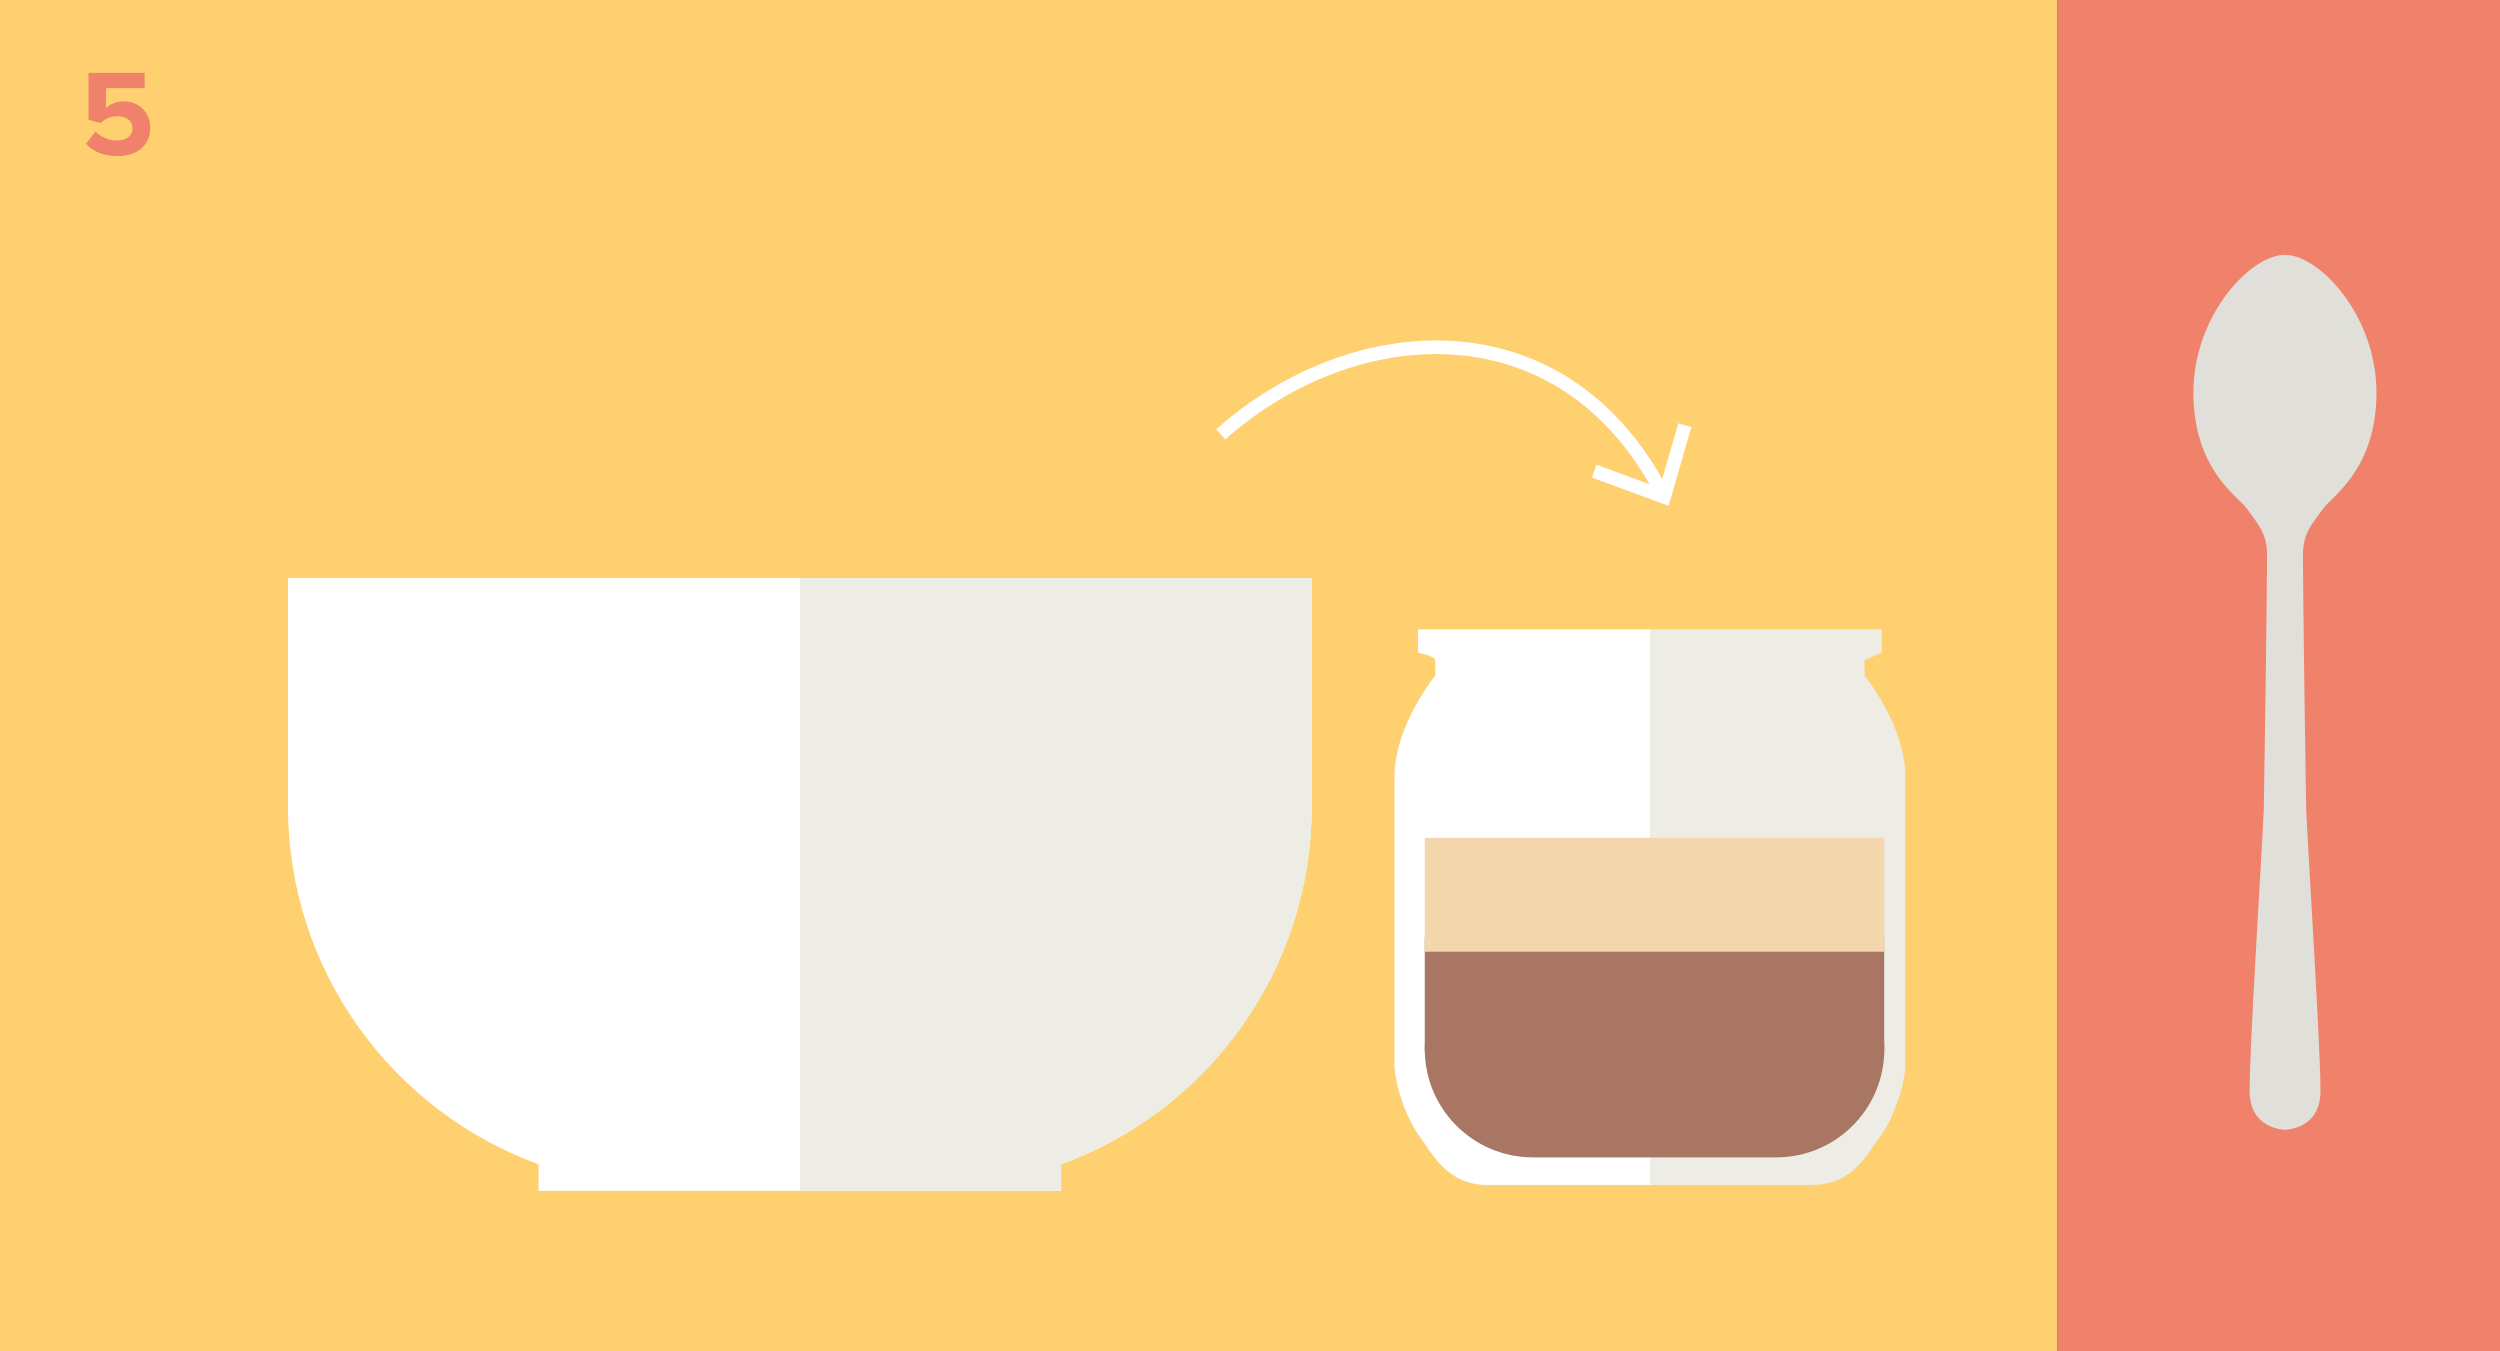
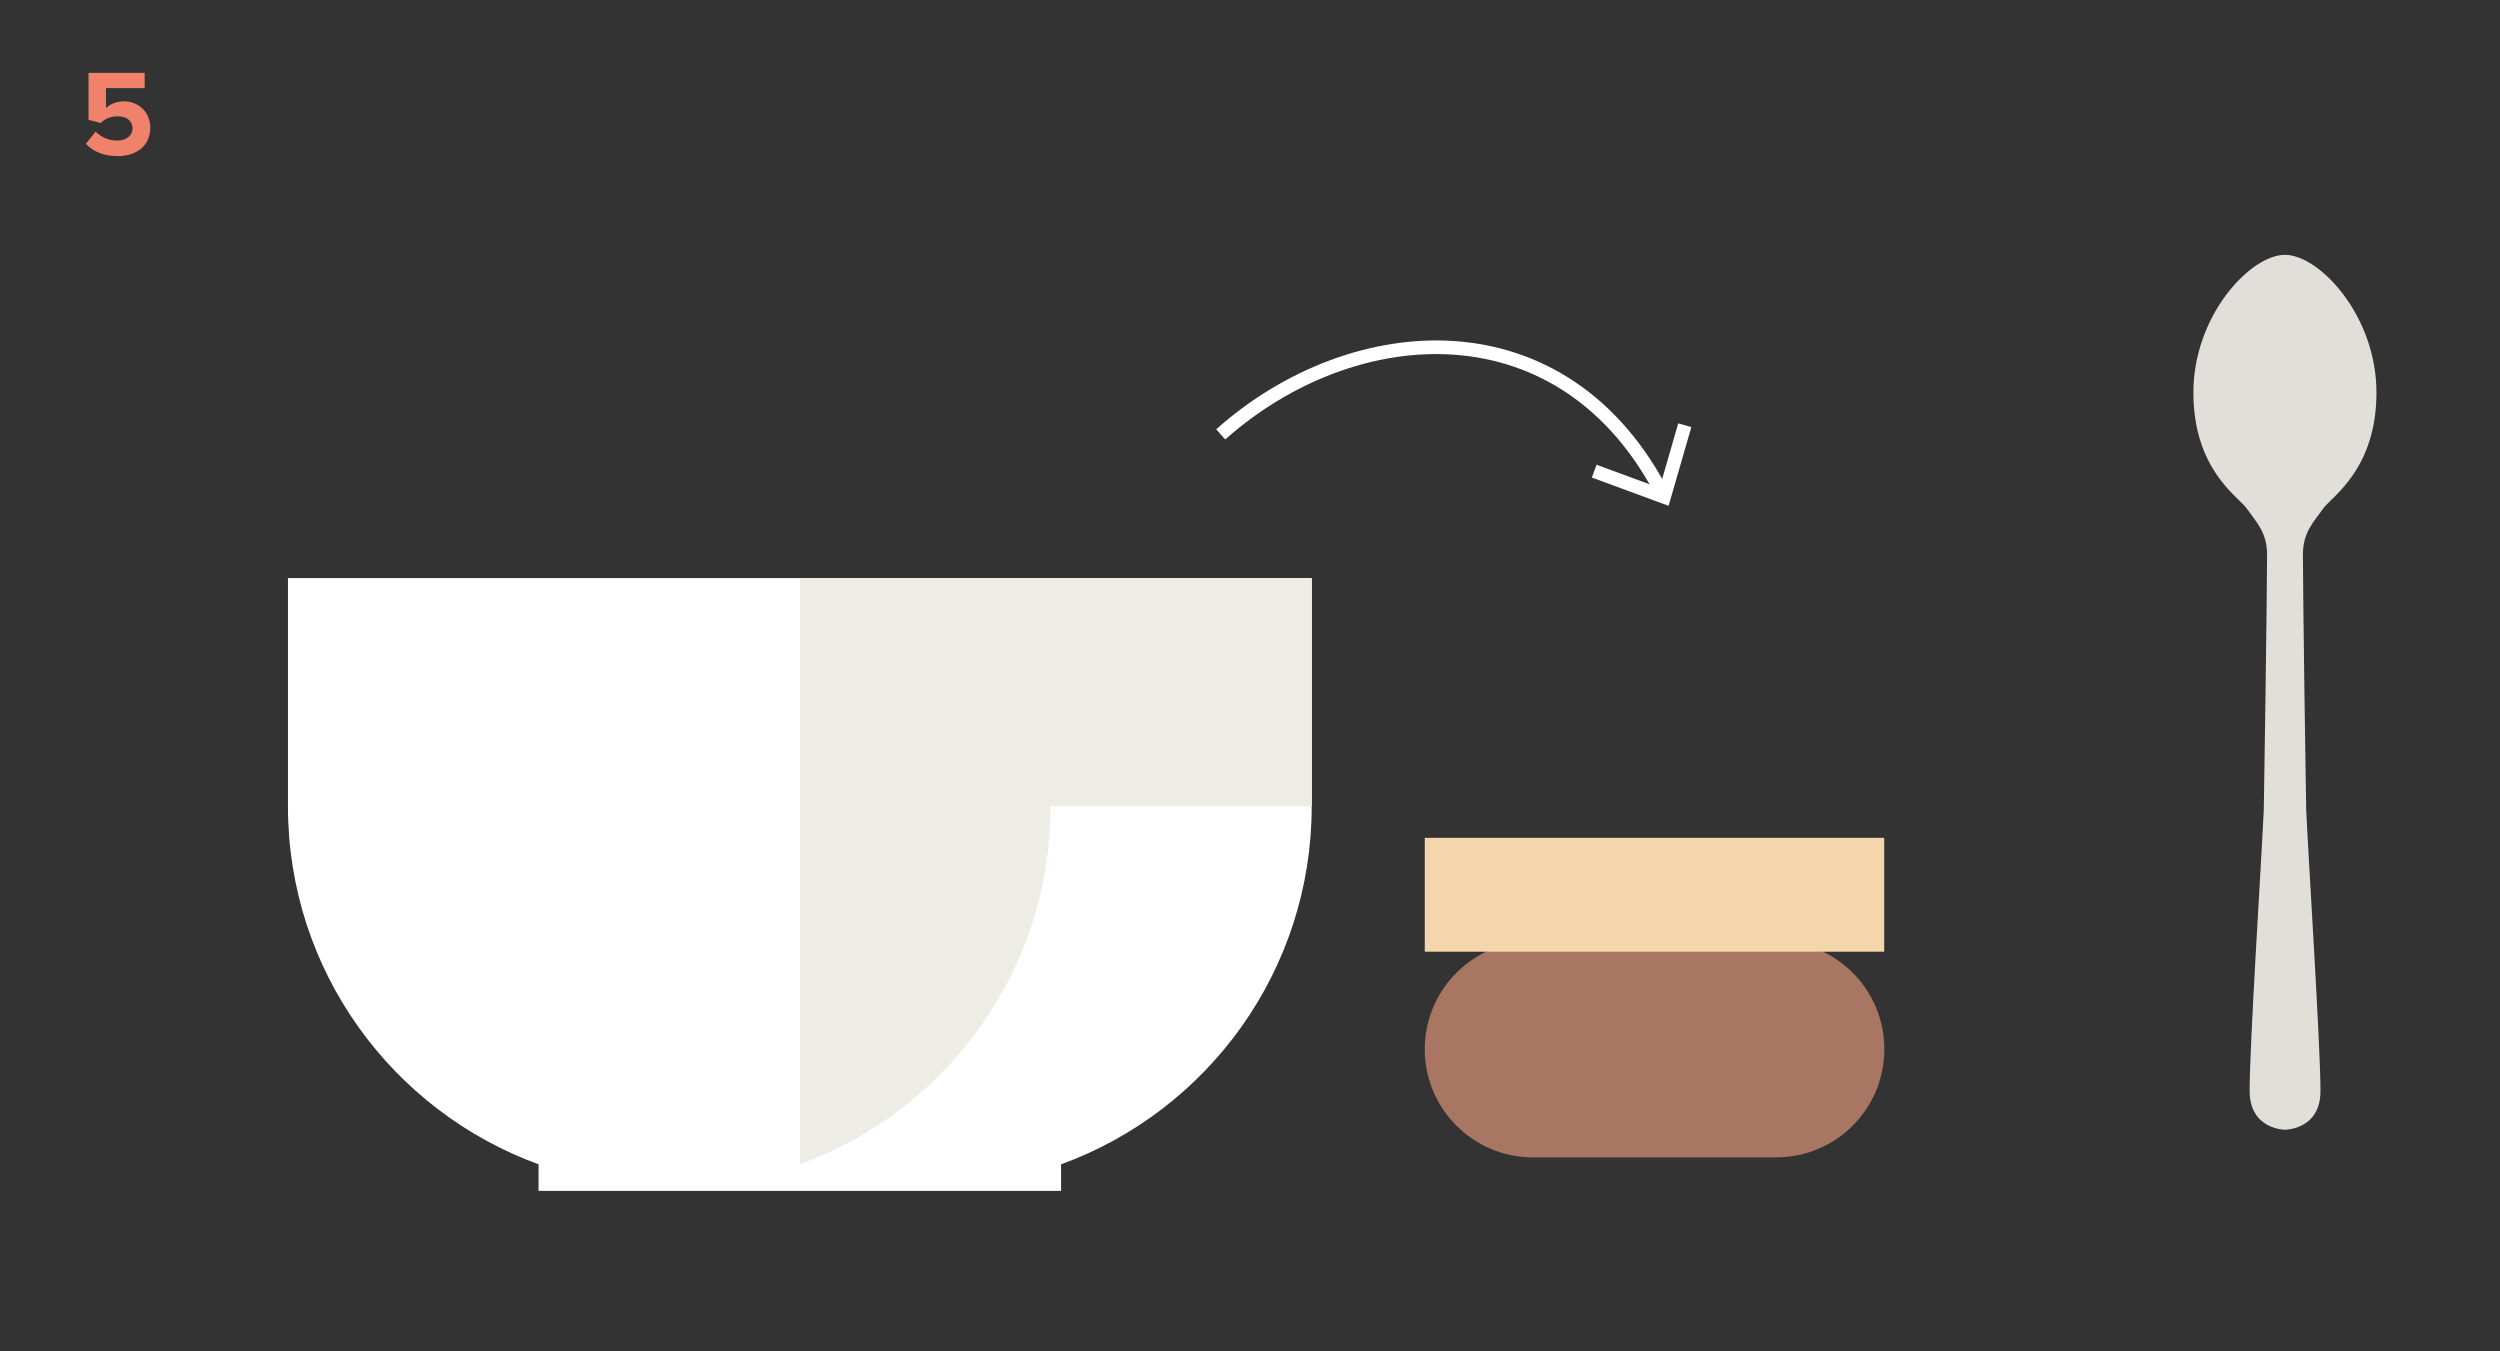
<svg xmlns="http://www.w3.org/2000/svg" id="Ebene_1" viewBox="0 0 183.54 99.21">
  <rect x="0" y="0" width="183.54" height="99.21" fill="#333333" stroke="none" />
  <defs>
    <style> .cls-1 { fill: #e0dfda; } .cls-2 { fill: #fed06f; } .cls-3 { fill: #fff; } .cls-4 { fill: #f0826b; } .cls-5 { fill: #a97664; } .cls-6 { fill: #edece5; } .cls-7 { fill: none; stroke: #fff; } .cls-8 { fill: #f4d6ac; } </style>
  </defs>
-   <rect class="cls-2" x="0" y="0" width="151.06" height="99.21" />
-   <rect class="cls-4" x="151.06" y="0" width="32.48" height="99.21" />
  <path class="cls-4" d="M6.31,10.55l.71-.89c.41.42.96.66,1.59.66.71,0,1.12-.41,1.12-.89,0-.53-.4-.89-1.08-.89-.5,0-.9.14-1.26.49l-.89-.23v-3.45h4.12v1.12h-2.84v1.47c.29-.29.77-.5,1.32-.5,1.02,0,1.93.73,1.93,1.94,0,1.28-.95,2.08-2.4,2.08-1.04,0-1.8-.34-2.31-.9Z" />
  <path class="cls-1" d="M69.86,71.82c-2.99-.46-4.84-4.51-4.14-9.06.7-4.54,3.69-7.85,6.67-7.39,2.99.46,4.84,4.52,4.14,9.06-.7,4.54-3.69,7.85-6.67,7.39" />
  <path class="cls-3" d="M21.14,42.44v16.75c0,12.09,7.67,22.38,18.4,26.29v1.95h38.36v-1.95c10.74-3.91,18.4-14.2,18.4-26.29v-16.75H21.14Z" />
-   <path class="cls-6" d="M96.31,59.19v-16.75h-37.58v44.98h19.18v-1.95c10.74-3.9,18.4-14.2,18.4-26.28" />
+   <path class="cls-6" d="M96.31,59.19v-16.75h-37.58v44.98v-1.95c10.74-3.9,18.4-14.2,18.4-26.28" />
  <path class="cls-7" d="M89.62,31.89c9.74-8.67,25.28-9.78,32.55,4.59" />
  <polyline class="cls-7" points="117.04 34.59 122.17 36.48 123.69 31.22" />
-   <path class="cls-6" d="M105.39,49.6v-1.11c0-.35-1.27-.59-1.27-.59v-1.7h34.04v1.7s-1.28.6-1.27.59v1.11s2.99,3.64,2.99,7.42v21.15c0,1.38-.86,3.96-1.81,5.21-.94,1.24-1.97,3.62-5.07,3.62h-23.74c-3.1,0-4.13-2.37-5.07-3.62-.94-1.24-1.81-3.83-1.81-5.21v-21.15c0-3.78,2.99-7.42,2.99-7.42" />
-   <path class="cls-3" d="M109.27,86.99c-3.1,0-4.13-2.37-5.07-3.61-.94-1.24-1.81-3.83-1.81-5.2v-21.15c0-3.78,2.99-7.42,2.99-7.42v-1.11c0-.35-1.27-.59-1.27-.59v-1.7h17.02v40.78h-11.87Z" />
  <path class="cls-5" d="M112.54,69.09c-4.38,0-7.94,3.56-7.94,7.94s3.55,7.94,7.94,7.94h17.86c4.38,0,7.94-3.55,7.94-7.94s-3.55-7.94-7.94-7.94h-17.86Z" />
-   <rect class="cls-5" x="104.6" y="68.81" width="33.73" height="8.36" />
  <rect class="cls-8" x="104.6" y="61.51" width="33.73" height="8.36" />
  <path class="cls-1" d="M167.75,18.71h0c-2.54,0-6.72,4.46-6.72,10.11,0,5.65,3.3,7.65,3.9,8.49.71,1.01,1.51,1.77,1.51,3.4,0,2.54-.22,18.3-.24,18.69-.16,3.62-1.05,17.34-1.04,20.7,0,2.84,2.6,2.84,2.6,2.84,0,0,2.6,0,2.6-2.84,0-3.36-.89-17.08-1.05-20.7-.02-.39-.24-16.15-.24-18.69,0-1.63.79-2.39,1.51-3.4.6-.84,3.89-2.86,3.89-8.49,0-5.64-4.18-10.11-6.72-10.11" />
  <path class="cls-1" d="M167.77,20.38c3.02.01,5.45,3.75,5.44,8.35-.02,4.6-2.49,8.31-5.51,8.3-3.02-.01-5.46-3.75-5.44-8.35.02-4.6,2.49-8.31,5.51-8.3" />
</svg>